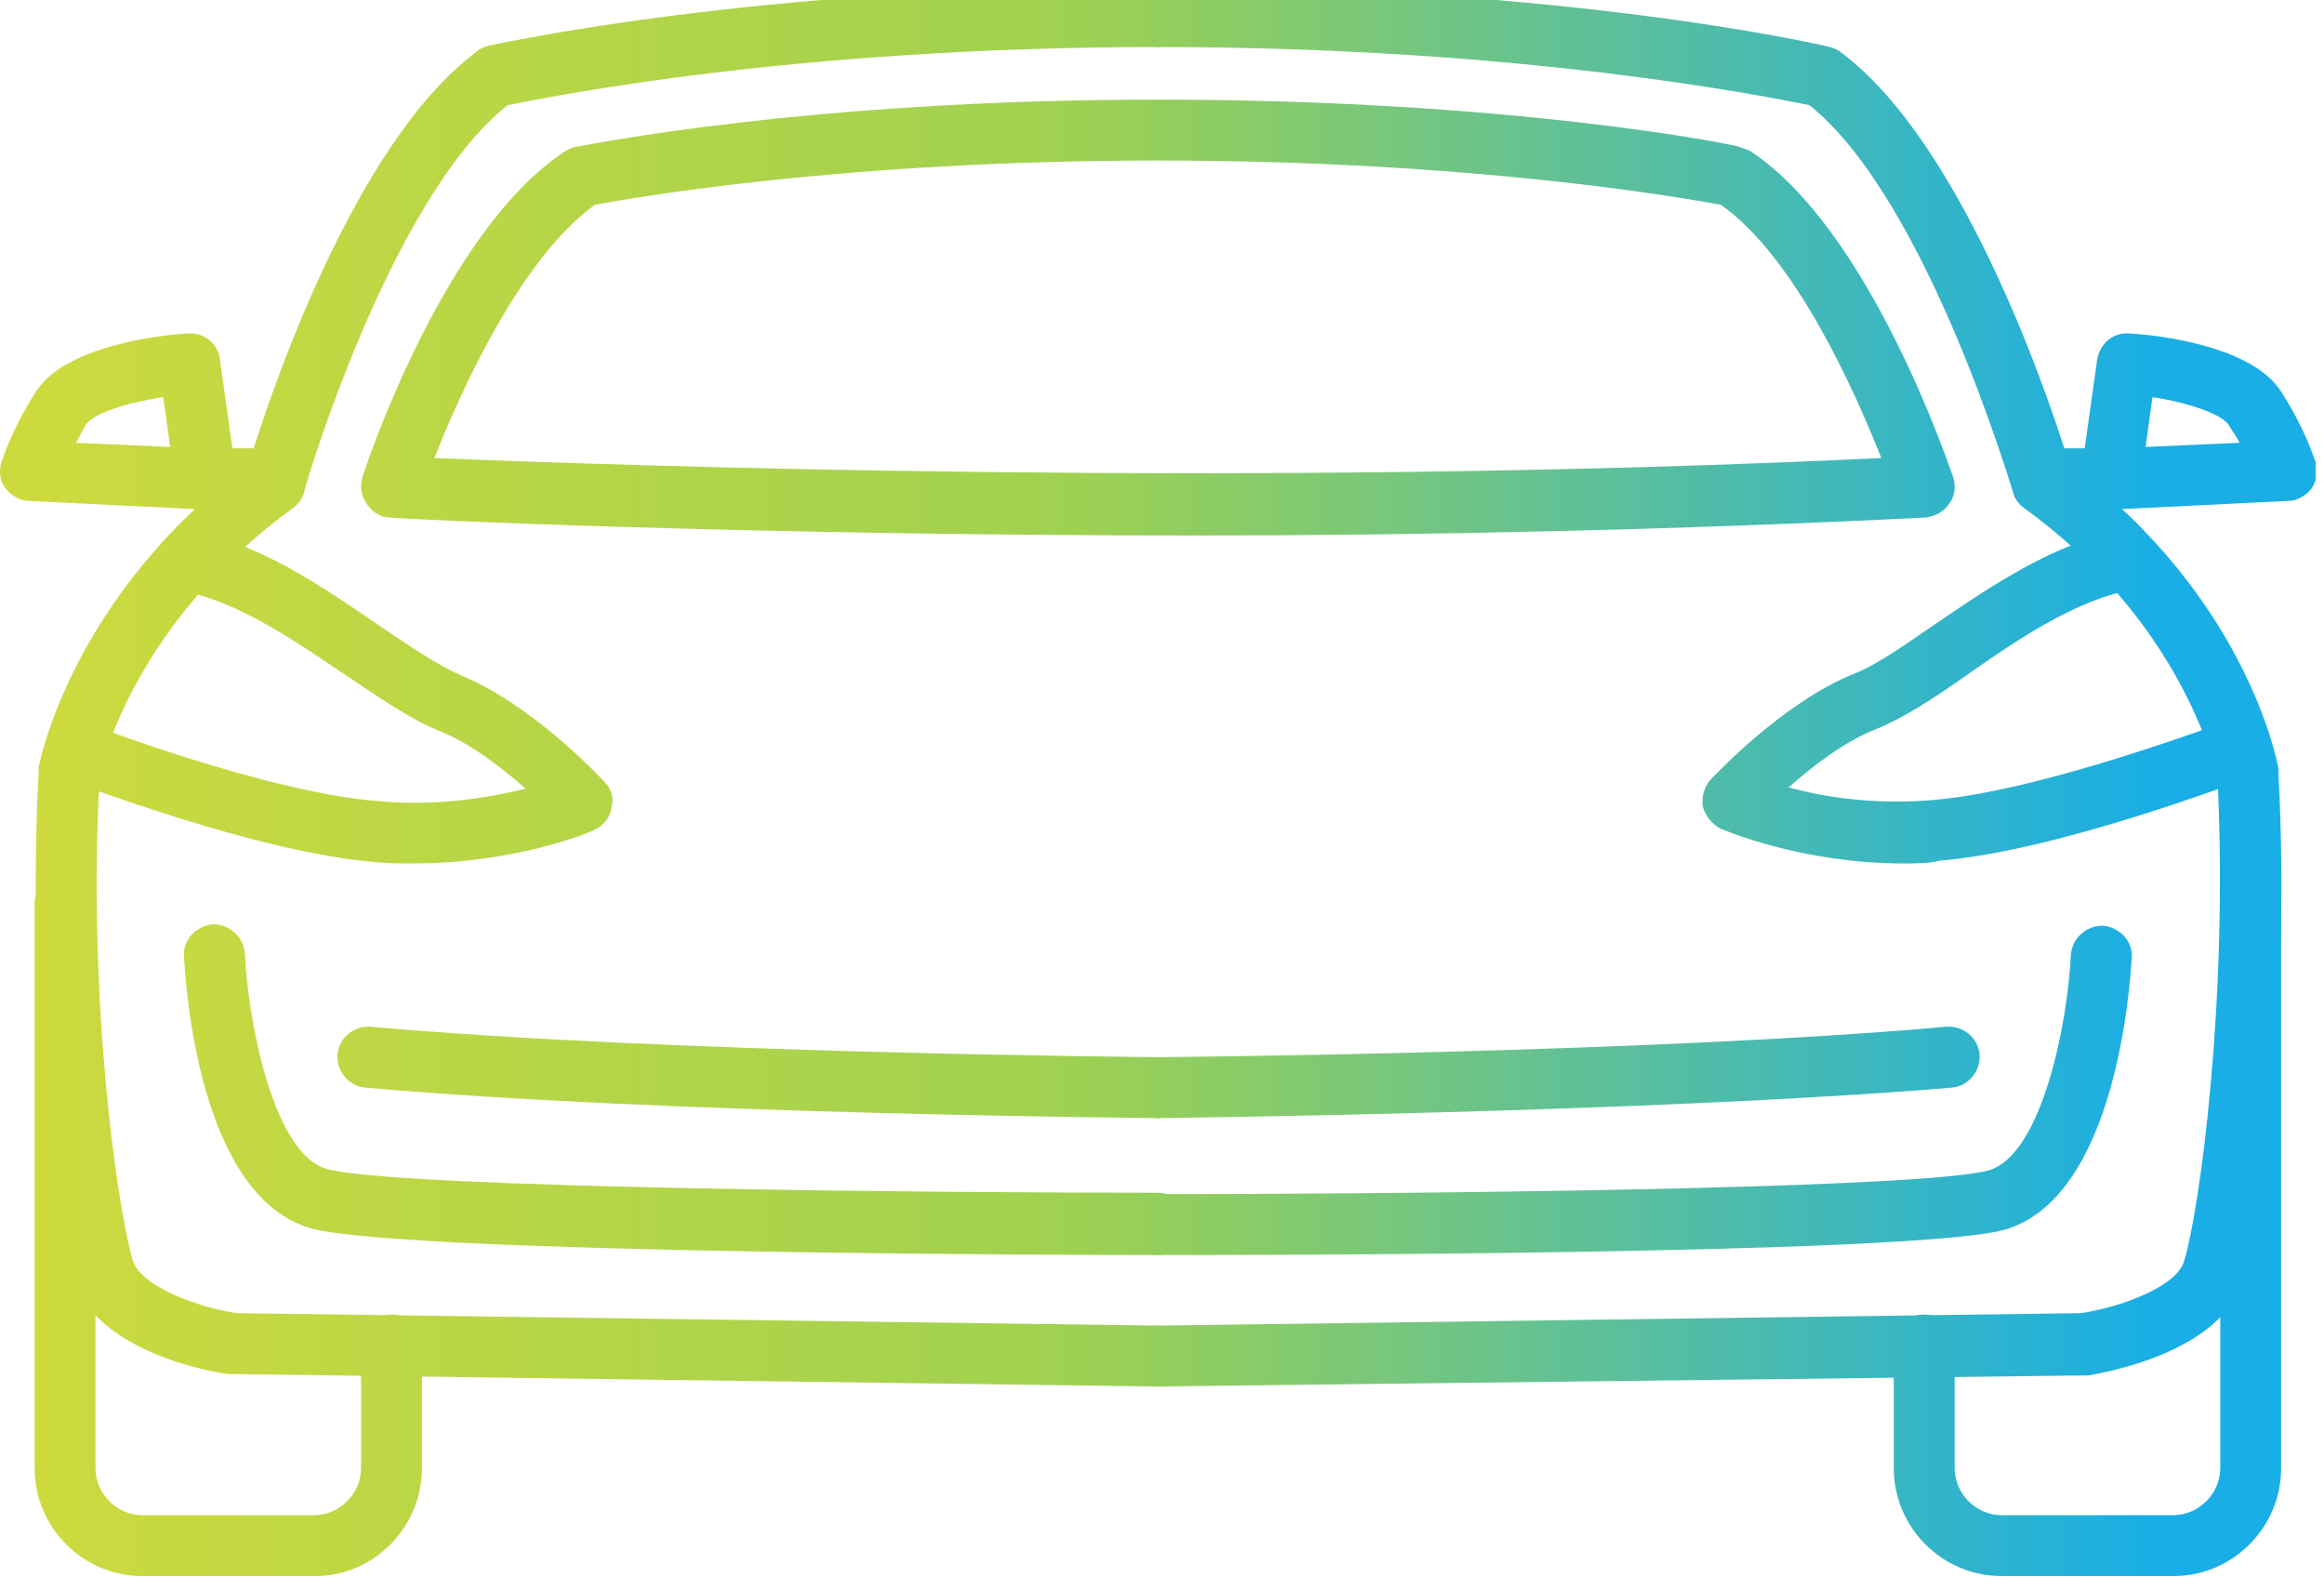
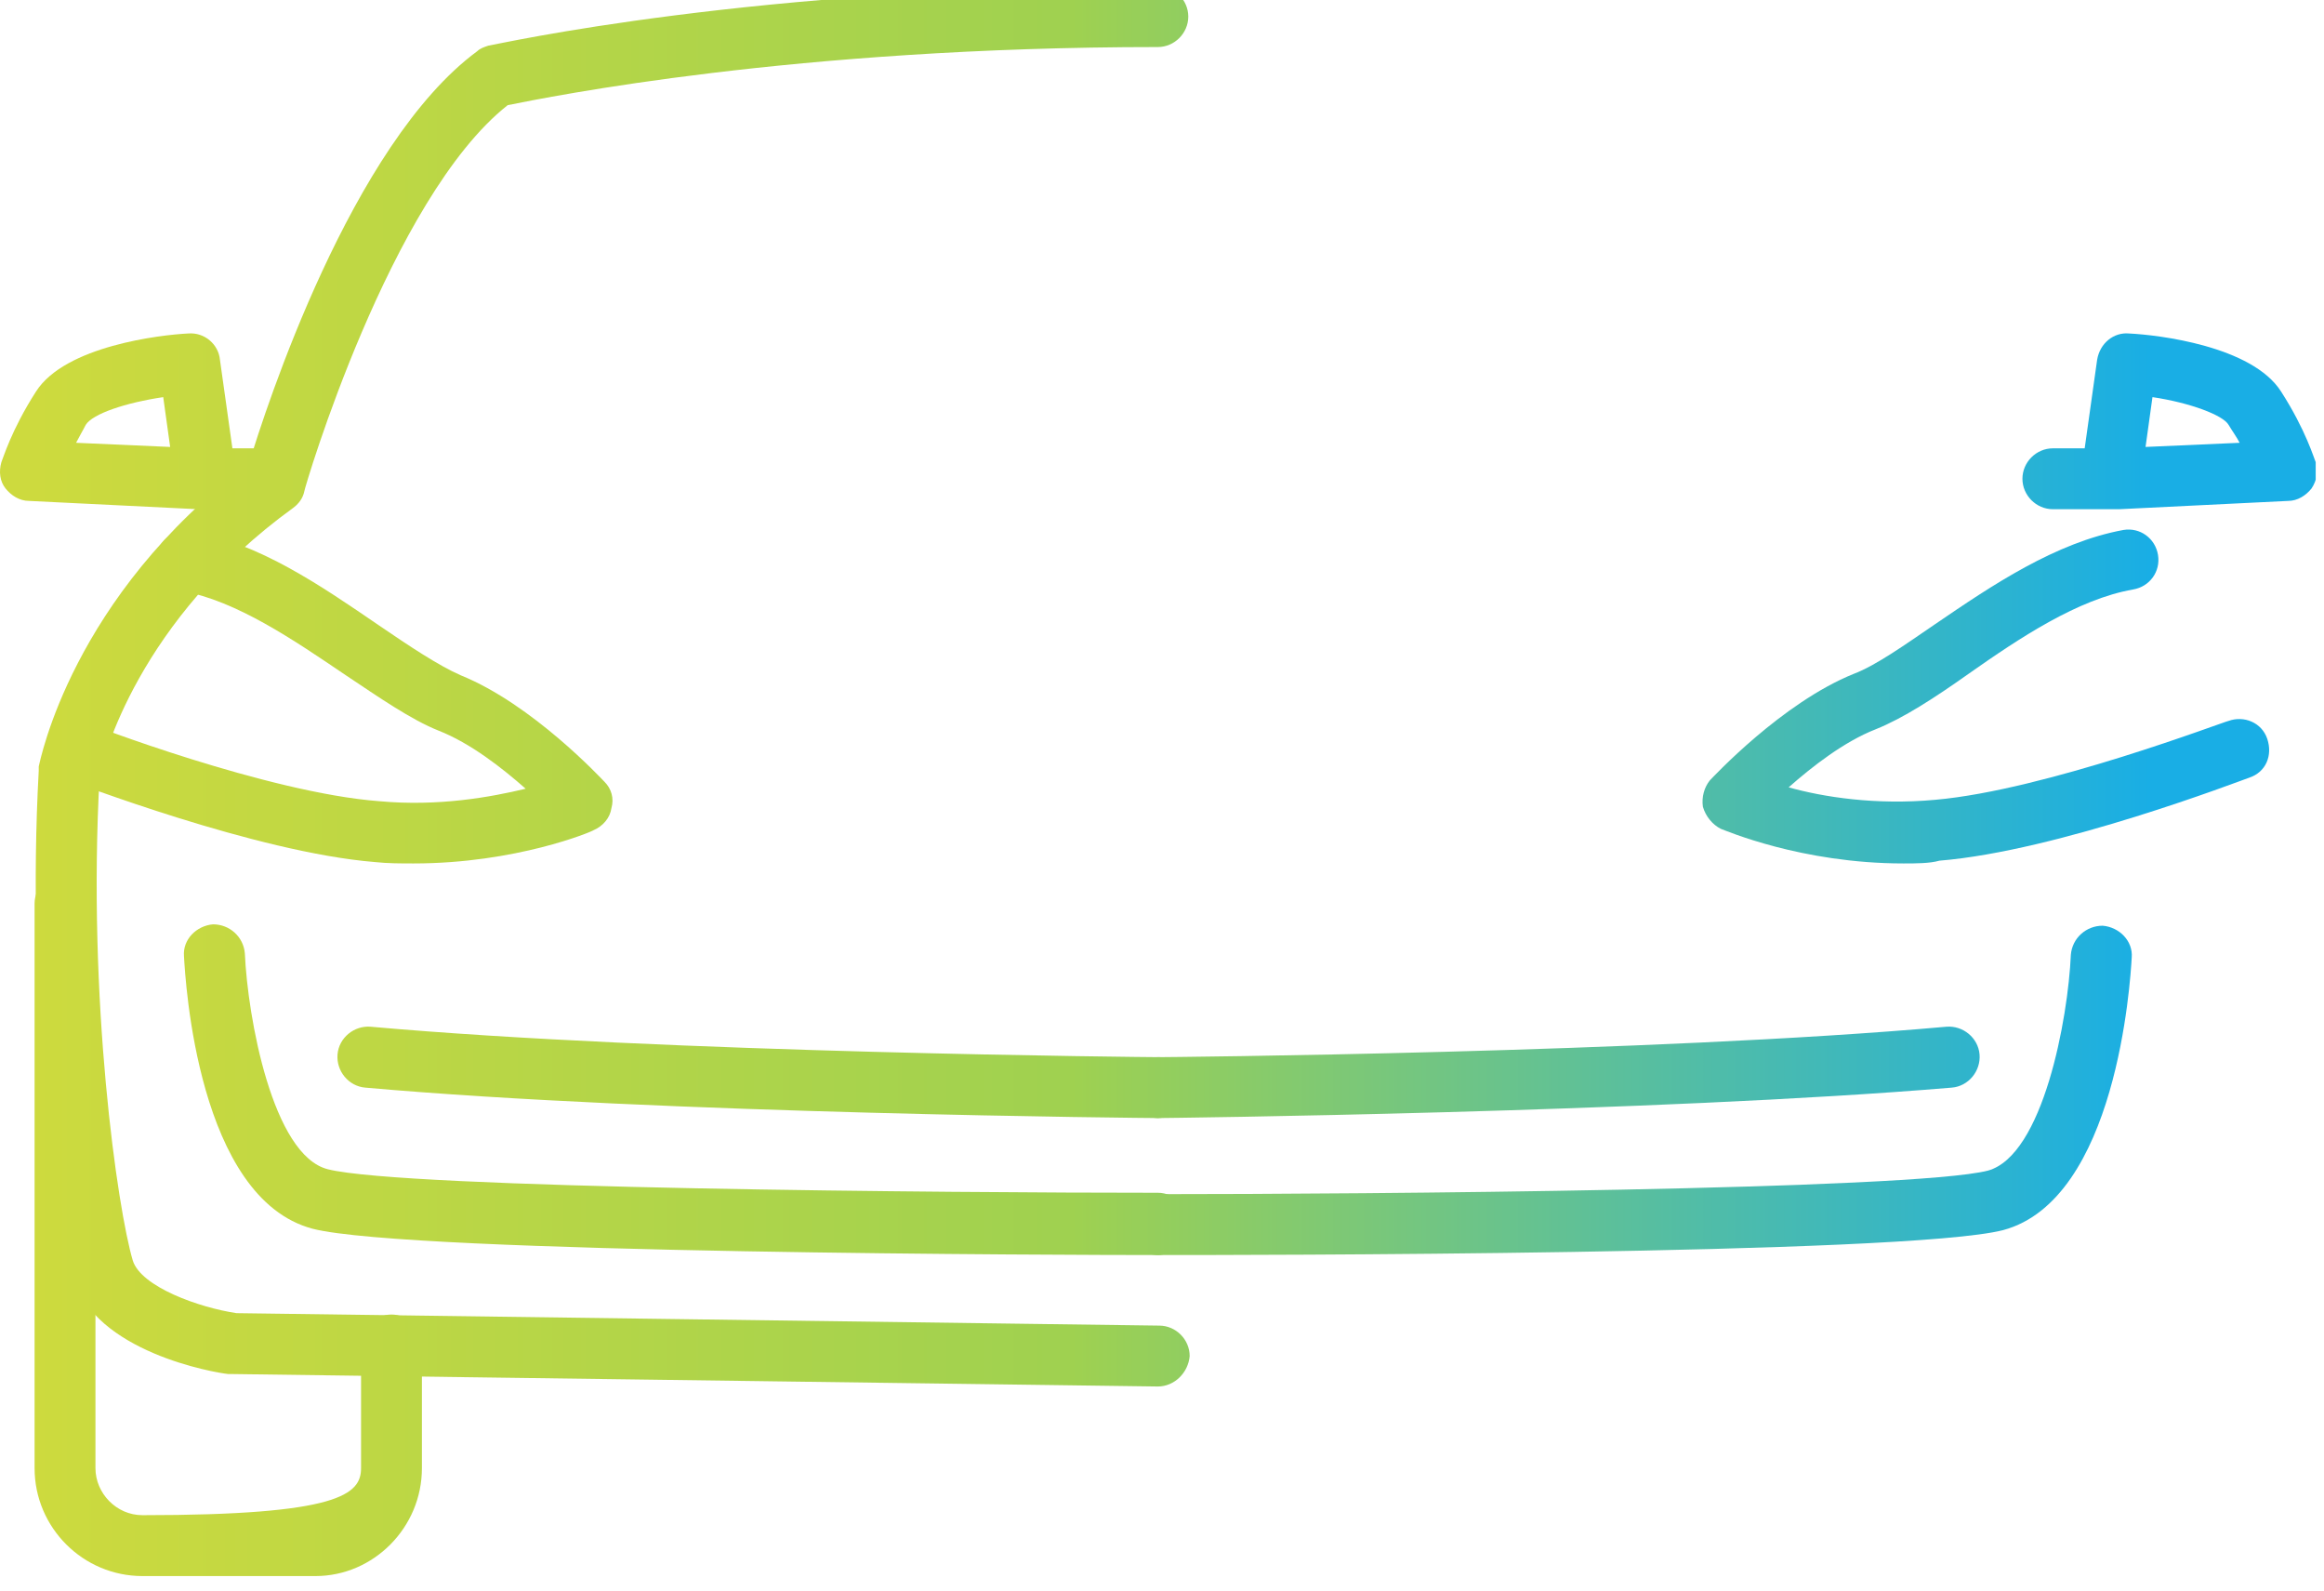
<svg xmlns="http://www.w3.org/2000/svg" width="168" height="115" viewBox="0 0 168 115" fill="none">
  <g clip-path="url(#clip0_2453_315)">
    <path d="M83.7 100.2L16.8 99.3C16.7 99.3 16.6 99.3 16.5 99.3C15.5 99.2 6.8 97.7 5.3 92.3C4 87.9 1.9 72.1 2.8 55.7C2.8 55.6 2.8 55.5 2.8 55.4C2.9 55 5.2 43.1 18 33.5C19.2 29.5 25.4 10.4 34.5 3.7C34.7 3.5 35 3.4 35.3 3.3C36 3.2 54.4 -1 83.7 -1C84.9 -1 85.9 0 85.9 1.2C85.9 2.4 84.9 3.4 83.7 3.4C57.4 3.4 39.7 7 36.7 7.6C28.2 14.3 22 35.3 22 35.5C21.9 36 21.6 36.4 21.2 36.7C10 44.8 7.4 54.9 7.2 56.1C6.3 72.3 8.5 87.4 9.6 91.1C10.2 93 14.4 94.5 17.1 94.9L83.8 95.8C85 95.8 86 96.8 86 98C85.9 99.2 84.9 100.2 83.7 100.2Z" fill="url(#paint0_linear_2453_315)" />
    <path d="M29.9 62.4C29 62.4 28 62.4 27.1 62.3C18.5 61.6 5.3 56.5 4.7 56.3C3.6 55.9 3 54.6 3.4 53.5C3.8 52.4 5.1 51.8 6.2 52.2C6.3 52.3 19.4 57.3 27.4 57.9C31.7 58.3 35.5 57.6 38 57C36.3 55.5 34 53.7 31.7 52.8C29.7 52 27.4 50.4 25 48.8C21.3 46.3 17.1 43.4 13.1 42.7C11.9 42.5 11.1 41.4 11.3 40.2C11.5 39 12.6 38.2 13.8 38.4C18.7 39.2 23.3 42.4 27.4 45.2C29.6 46.7 31.7 48.1 33.3 48.8C38.5 50.9 43.5 56.3 43.7 56.5C44.2 57 44.4 57.7 44.2 58.4C44.1 59.1 43.6 59.7 42.9 60C42.8 60.1 37.3 62.4 29.9 62.4Z" fill="url(#paint1_linear_2453_315)" />
    <path d="M83.7 90.7C78.2 90.7 29.6 90.6 22.6 88.8C14.3 86.6 13.4 70.9 13.3 69.1C13.2 67.9 14.2 66.9 15.4 66.8C16.6 66.8 17.6 67.7 17.7 68.9C17.9 73.5 19.7 83.5 23.7 84.5C29.2 85.9 68.9 86.2 83.7 86.2C84.9 86.2 85.9 87.2 85.9 88.4C85.9 89.6 84.9 90.7 83.7 90.7Z" fill="url(#paint2_linear_2453_315)" />
    <path d="M14.4 36.8H14.3L2.1 36.2C1.4 36.2 0.8 35.8 0.4 35.3C0 34.8 -0.1 34.1 0.1 33.4C0.2 33.2 0.8 31.1 2.6 28.3C4.7 25 11.6 24.2 13.6 24.1C14.8 24 15.8 24.9 15.9 26L16.8 32.4H19.1C20.3 32.4 21.3 33.4 21.3 34.6C21.3 35.8 20.3 36.8 19.1 36.8H14.9C14.8 36.8 14.8 36.8 14.7 36.8C14.6 36.8 14.5 36.8 14.4 36.8ZM5.5 32L12.3 32.3L11.8 28.7C9.1 29.1 6.7 29.9 6.2 30.7C6 31.1 5.7 31.6 5.5 32Z" fill="url(#paint3_linear_2453_315)" />
-     <path d="M22.8 113.9H10.3C6 113.9 2.5 110.4 2.5 106.1V65.3C2.5 64.1 3.5 63.1 4.7 63.1C5.9 63.1 6.9 64.1 6.9 65.3V106.1C6.9 107.9 8.4 109.5 10.3 109.5H22.7C24.5 109.5 26.1 108 26.1 106.1V97.2C26.1 96 27.1 95 28.3 95C29.5 95 30.5 96 30.5 97.2V106.1C30.5 110.4 27 113.9 22.8 113.9Z" fill="url(#paint4_linear_2453_315)" />
-     <path d="M83.7 100.2C82.5 100.2 81.5 99.2 81.5 98C81.5 96.8 82.5 95.8 83.7 95.8L150.4 94.9C153.2 94.5 157.4 93 157.9 91.1C159 87.5 161.1 72.3 160.3 56.2C160 55 157.5 44.8 146.3 36.7C145.9 36.4 145.6 36 145.5 35.5C145.4 35.3 139.3 14.4 130.8 7.6C127.8 7 110.1 3.4 83.8 3.4C82.6 3.4 81.6 2.4 81.6 1.2C81.6 0 82.6 -1 83.8 -1C113.2 -1 131.5 3.2 132.3 3.4C132.6 3.5 132.9 3.6 133.1 3.8C142.1 10.5 148.4 29.6 149.6 33.6C162.4 43.2 164.6 55 164.7 55.5C164.7 55.6 164.7 55.7 164.7 55.8C165.6 72.2 163.5 87.9 162.2 92.4C160.6 97.8 152 99.2 151 99.4C150.9 99.4 150.8 99.4 150.7 99.4L83.7 100.2Z" fill="url(#paint5_linear_2453_315)" />
-     <path d="M86.5 38.7C53.9 38.7 28.6 37.5 28.2 37.4C27.5 37.4 26.9 37 26.5 36.4C26.1 35.8 26 35.1 26.2 34.5C26.4 33.8 32.1 16.6 40.9 10.9C41.1 10.8 41.4 10.6 41.7 10.6C42.4 10.5 58.3 7.2 83.7 7.2C109.1 7.2 125.1 10.4 125.7 10.6C126 10.7 126.2 10.8 126.5 10.9C135.2 16.6 140.9 33.7 141.2 34.5C141.4 35.2 141.3 35.9 140.9 36.4C140.5 37 139.9 37.3 139.2 37.4C121.3 38.3 102.9 38.7 86.5 38.7ZM31.4 33.1C43.5 33.6 90.5 35.3 136 33.1C134.1 28.3 129.8 18.6 124.4 14.8C121.7 14.3 106.4 11.6 83.7 11.6C61 11.6 45.7 14.3 43 14.8C37.6 18.7 33.3 28.3 31.4 33.1Z" fill="url(#paint6_linear_2453_315)" />
+     <path d="M22.8 113.9H10.3C6 113.9 2.5 110.4 2.5 106.1V65.3C2.5 64.1 3.5 63.1 4.7 63.1C5.9 63.1 6.9 64.1 6.9 65.3V106.1C6.9 107.9 8.4 109.5 10.3 109.5C24.5 109.5 26.1 108 26.1 106.1V97.2C26.1 96 27.1 95 28.3 95C29.5 95 30.5 96 30.5 97.2V106.1C30.5 110.4 27 113.9 22.8 113.9Z" fill="url(#paint4_linear_2453_315)" />
    <path d="M137.6 62.4C130.2 62.4 124.7 60 124.4 59.9C123.8 59.6 123.3 59 123.1 58.3C123 57.6 123.2 56.9 123.6 56.4C123.8 56.2 128.8 50.8 134 48.7C135.6 48.1 137.7 46.6 139.9 45.1C144 42.3 148.6 39.2 153.5 38.3C154.7 38.1 155.8 38.9 156 40.1C156.2 41.3 155.4 42.4 154.2 42.6C150.2 43.3 146 46.1 142.3 48.7C139.9 50.4 137.6 51.9 135.6 52.7C133.3 53.6 131 55.4 129.3 56.9C131.8 57.6 135.6 58.2 139.9 57.8C147.9 57.1 160.9 52.1 161.1 52.1C162.2 51.7 163.5 52.2 163.9 53.4C164.3 54.6 163.8 55.8 162.6 56.2C162 56.4 148.8 61.5 140.2 62.2C139.5 62.4 138.5 62.4 137.6 62.4Z" fill="url(#paint7_linear_2453_315)" />
    <path d="M83.7 80.8C83.3 80.8 47.7 80.5 26.4 78.6C25.2 78.5 24.3 77.4 24.4 76.2C24.5 75 25.6 74.1 26.8 74.2C48 76.1 83.4 76.4 83.8 76.4C85 76.4 86 77.4 86 78.6C85.9 79.8 84.9 80.8 83.7 80.8Z" fill="url(#paint8_linear_2453_315)" />
    <path d="M83.7 80.8C82.5 80.8 81.5 79.8 81.5 78.6C81.5 77.4 82.5 76.4 83.7 76.4C84.1 76.4 119.5 76.1 140.7 74.2C141.9 74.1 143 75 143.1 76.2C143.2 77.4 142.3 78.5 141.1 78.6C119.7 80.4 84.1 80.8 83.7 80.8Z" fill="url(#paint9_linear_2453_315)" />
    <path d="M83.7 90.7C82.5 90.7 81.5 89.7 81.5 88.5C81.5 87.3 82.5 86.3 83.7 86.3C98.5 86.3 138.2 86 143.7 84.6C147.7 83.5 149.5 73.6 149.7 69C149.8 67.8 150.8 66.9 152 66.9C153.2 67 154.2 68 154.1 69.2C154 71 153 86.7 144.8 88.9C137.8 90.7 89.2 90.7 83.7 90.7Z" fill="url(#paint10_linear_2453_315)" />
    <path d="M153 36.8C152.9 36.8 152.9 36.8 152.8 36.8C152.7 36.8 152.7 36.8 152.6 36.8H148.4C147.2 36.8 146.2 35.8 146.2 34.6C146.2 33.4 147.2 32.4 148.4 32.4H150.7L151.6 26C151.8 24.8 152.8 24 153.9 24.1C156 24.2 162.8 25 164.9 28.3C166.7 31.1 167.3 33.2 167.4 33.4C167.6 34 167.5 34.7 167.1 35.3C166.7 35.8 166.1 36.2 165.4 36.2L153.2 36.8C153.1 36.8 153 36.8 153 36.8ZM155.6 28.7L155.1 32.3L161.9 32C161.7 31.6 161.4 31.2 161.1 30.7C160.7 30 158.3 29.1 155.6 28.7Z" fill="url(#paint11_linear_2453_315)" />
-     <path d="M157.1 113.9H144.7C140.4 113.9 136.9 110.4 136.9 106.1V97.2C136.9 96 137.9 95 139.1 95C140.3 95 141.3 96 141.3 97.2V106.1C141.3 107.9 142.8 109.5 144.7 109.5H157.1C158.9 109.5 160.5 108 160.5 106.1V65.3C160.5 64.1 161.5 63.1 162.7 63.1C163.9 63.1 164.9 64.1 164.9 65.3V106.1C164.9 110.4 161.4 113.9 157.1 113.9Z" fill="url(#paint12_linear_2453_315)" />
  </g>
  <defs>
    <linearGradient id="paint0_linear_2453_315" x1="2.387" y1="49.559" x2="155.48" y2="49.559" gradientUnits="userSpaceOnUse">
      <stop stop-color="#CDDA3E" />
      <stop offset="0.49" stop-color="#9FD150" />
      <stop offset="1" stop-color="#19AEE5" />
    </linearGradient>
    <linearGradient id="paint1_linear_2453_315" x1="2.387" y1="50.394" x2="155.48" y2="50.394" gradientUnits="userSpaceOnUse">
      <stop stop-color="#CDDA3E" />
      <stop offset="0.49" stop-color="#9FD150" />
      <stop offset="1" stop-color="#19AEE5" />
    </linearGradient>
    <linearGradient id="paint2_linear_2453_315" x1="2.387" y1="78.789" x2="155.48" y2="78.789" gradientUnits="userSpaceOnUse">
      <stop stop-color="#CDDA3E" />
      <stop offset="0.49" stop-color="#9FD150" />
      <stop offset="1" stop-color="#19AEE5" />
    </linearGradient>
    <linearGradient id="paint3_linear_2453_315" x1="2.387" y1="30.438" x2="155.48" y2="30.438" gradientUnits="userSpaceOnUse">
      <stop stop-color="#CDDA3E" />
      <stop offset="0.49" stop-color="#9FD150" />
      <stop offset="1" stop-color="#19AEE5" />
    </linearGradient>
    <linearGradient id="paint4_linear_2453_315" x1="2.387" y1="88.516" x2="155.48" y2="88.516" gradientUnits="userSpaceOnUse">
      <stop stop-color="#CDDA3E" />
      <stop offset="0.49" stop-color="#9FD150" />
      <stop offset="1" stop-color="#19AEE5" />
    </linearGradient>
    <linearGradient id="paint5_linear_2453_315" x1="2.387" y1="49.559" x2="155.48" y2="49.559" gradientUnits="userSpaceOnUse">
      <stop stop-color="#CDDA3E" />
      <stop offset="0.49" stop-color="#9FD150" />
      <stop offset="1" stop-color="#19AEE5" />
    </linearGradient>
    <linearGradient id="paint6_linear_2453_315" x1="2.387" y1="22.946" x2="155.48" y2="22.946" gradientUnits="userSpaceOnUse">
      <stop stop-color="#CDDA3E" />
      <stop offset="0.49" stop-color="#9FD150" />
      <stop offset="1" stop-color="#19AEE5" />
    </linearGradient>
    <linearGradient id="paint7_linear_2453_315" x1="2.387" y1="50.395" x2="155.48" y2="50.395" gradientUnits="userSpaceOnUse">
      <stop stop-color="#CDDA3E" />
      <stop offset="0.49" stop-color="#9FD150" />
      <stop offset="1" stop-color="#19AEE5" />
    </linearGradient>
    <linearGradient id="paint8_linear_2453_315" x1="2.387" y1="77.454" x2="155.48" y2="77.454" gradientUnits="userSpaceOnUse">
      <stop stop-color="#CDDA3E" />
      <stop offset="0.49" stop-color="#9FD150" />
      <stop offset="1" stop-color="#19AEE5" />
    </linearGradient>
    <linearGradient id="paint9_linear_2453_315" x1="2.387" y1="77.454" x2="155.48" y2="77.454" gradientUnits="userSpaceOnUse">
      <stop stop-color="#CDDA3E" />
      <stop offset="0.49" stop-color="#9FD150" />
      <stop offset="1" stop-color="#19AEE5" />
    </linearGradient>
    <linearGradient id="paint10_linear_2453_315" x1="2.387" y1="78.789" x2="155.48" y2="78.789" gradientUnits="userSpaceOnUse">
      <stop stop-color="#CDDA3E" />
      <stop offset="0.49" stop-color="#9FD150" />
      <stop offset="1" stop-color="#19AEE5" />
    </linearGradient>
    <linearGradient id="paint11_linear_2453_315" x1="2.387" y1="30.437" x2="155.48" y2="30.437" gradientUnits="userSpaceOnUse">
      <stop stop-color="#CDDA3E" />
      <stop offset="0.49" stop-color="#9FD150" />
      <stop offset="1" stop-color="#19AEE5" />
    </linearGradient>
    <linearGradient id="paint12_linear_2453_315" x1="2.387" y1="88.516" x2="155.48" y2="88.516" gradientUnits="userSpaceOnUse">
      <stop stop-color="#CDDA3E" />
      <stop offset="0.49" stop-color="#9FD150" />
      <stop offset="1" stop-color="#19AEE5" />
    </linearGradient>
    <clipPath id="clip0_2453_315">
      <rect width="167.4" height="114.9" fill="white" />
    </clipPath>
  </defs>
</svg>